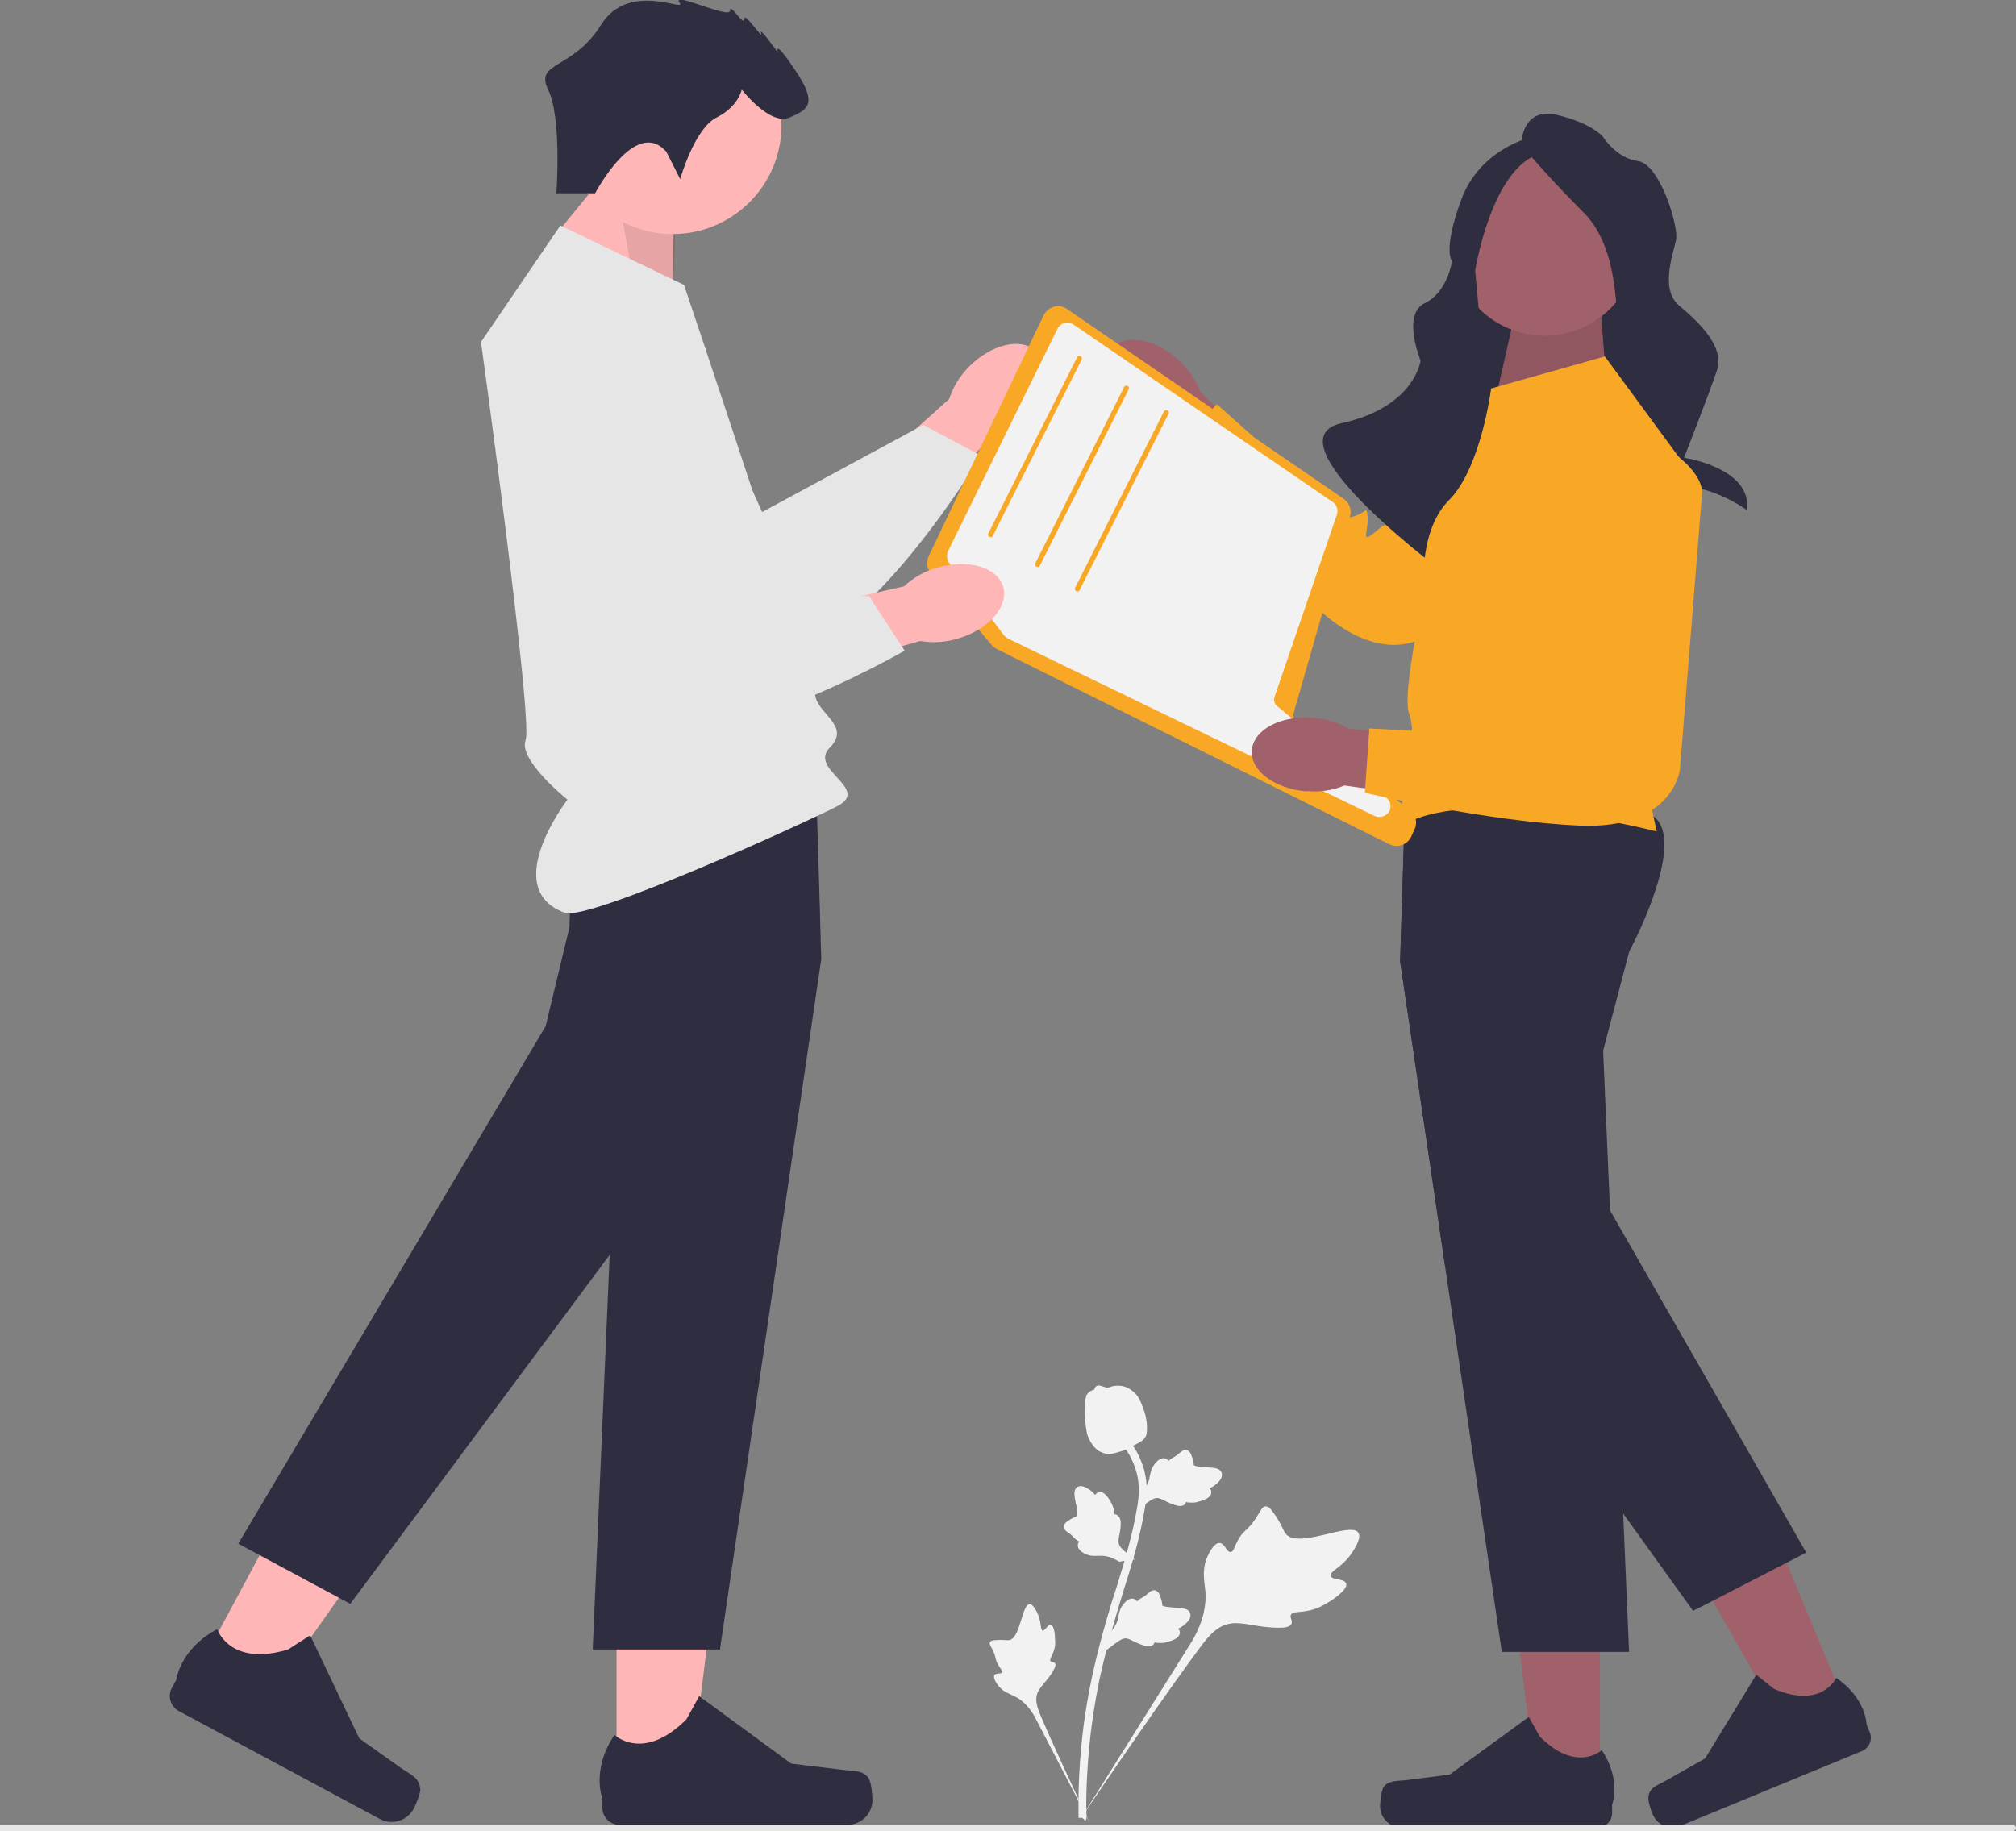
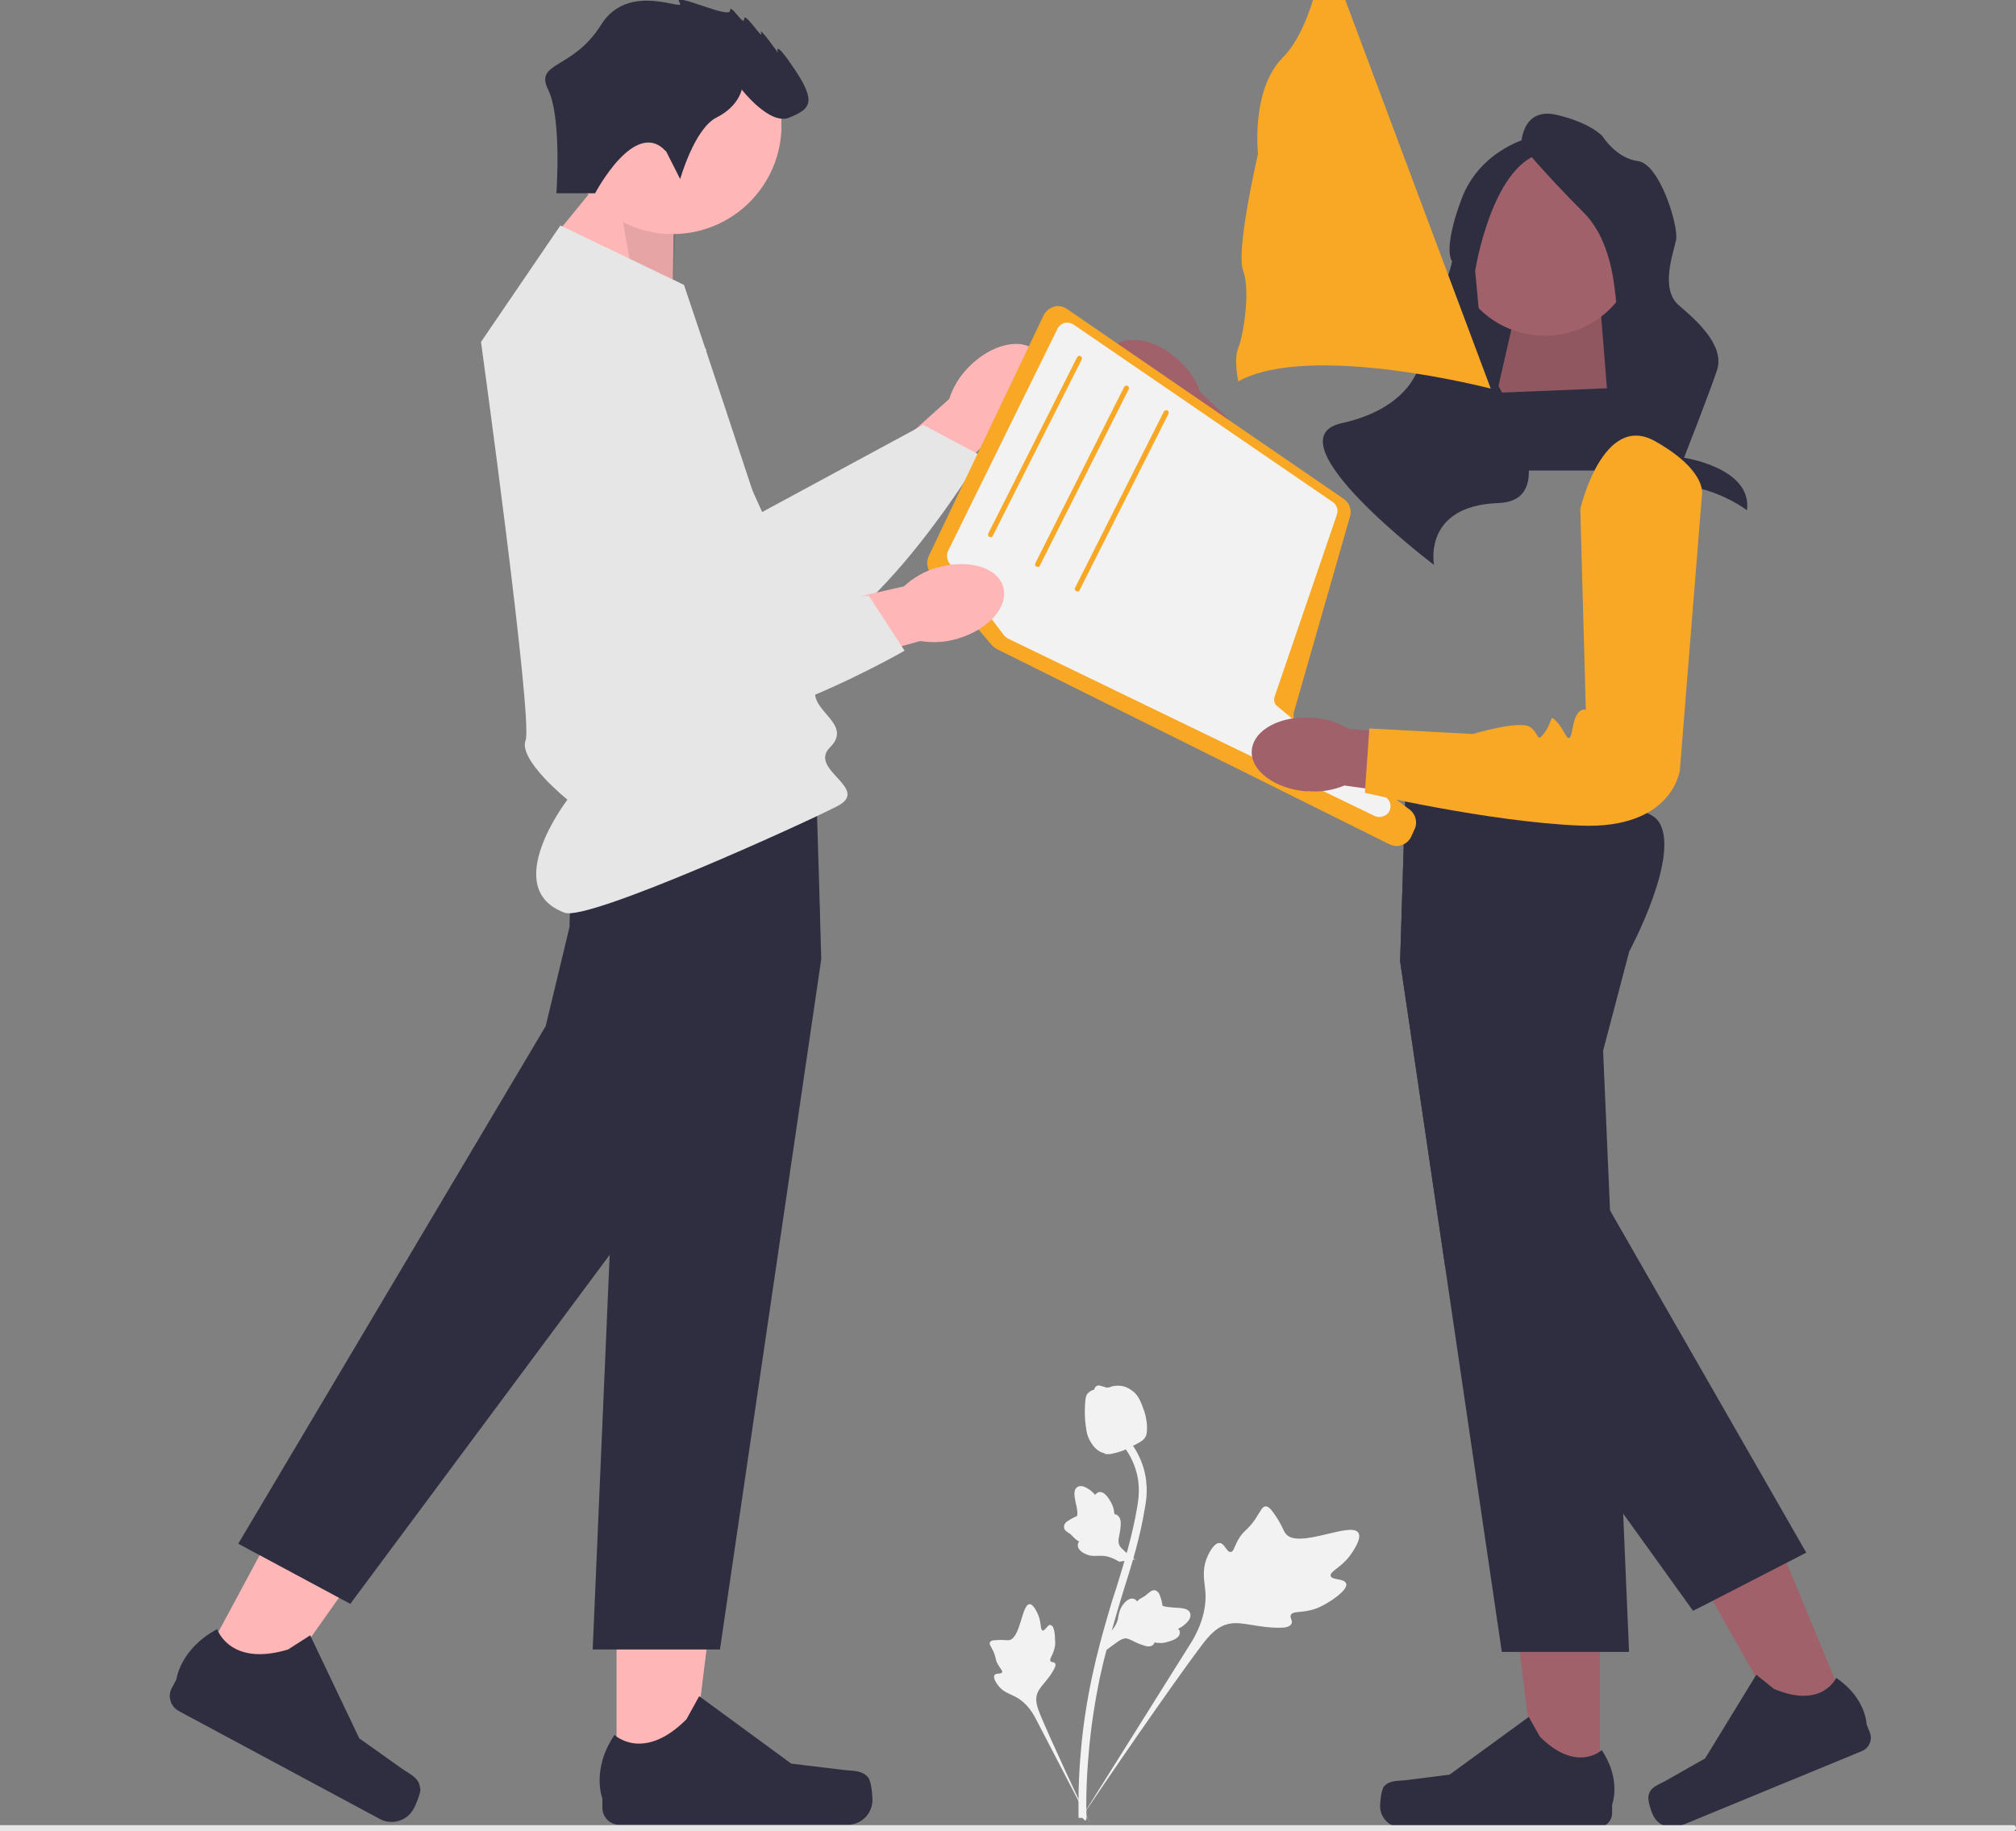
<svg xmlns="http://www.w3.org/2000/svg" id="Layer_1" version="1.1" viewBox="0 0 583 529.6">
  <rect x="0" y="0" width="583" height="529.6" fill="#808080" stroke="none" />
  <defs>
    <style> .st0 { fill: #2f2e41; } .st1 { fill: #ffb6b6; } .st2 { fill: #f9a826; } .st3 { fill: #f2f2f2; } .st4 { isolation: isolate; opacity: .1; } .st5 { fill: #a0616a; } .st6 { fill: #e6e6e6; } </style>
  </defs>
  <path id="uuid-f8ba9176-caa4-4aaa-aa33-5402b823e72a-614" class="st1" d="M280.2,106.1c6.5-6.6,15.2-8.6,19.4-4.5,4.2,4.1,2.3,12.8-4.1,19.4-2.6,2.7-5.7,4.7-9.2,5.9l-27.9,27.6-12.7-13.3,28.8-25.8c1.1-3.5,3.1-6.7,5.7-9.3Z" />
  <path class="st6" d="M191.2,83.3l29.2,64.8,46.6-25.2,16.7,8.9s-38.1,63.7-64.2,56.5-72.5-73-64.1-93.4,35.8-11.5,35.8-11.5h0Z" />
  <g>
    <path id="uuid-070545a9-7559-45f6-9b62-076b2f028fa8-615" class="st5" d="M326.5,119.9c-6.8-6.3-9-14.9-5-19.2,4-4.3,12.8-2.7,19.5,3.6,2.7,2.5,4.9,5.6,6.1,9.1l28.4,27.1-13,13.1-26.6-28.1c-3.6-1-6.8-2.9-9.5-5.5Z" />
-     <path class="st2" d="M469.5,124.1l-54.8,58.3s-12.3,12.2-32.6-5.4-42.8-46.4-42.8-46.4l12.6-13.7,22.4,20s13.3,5.3,14.2,8.8-1.7,4.9,2.5,3.8,4.2-3.6,4.5.2-2.3,8.1,2.5,3.9,6.2-1.7,6.2-1.7l35-46.4s22.6-17.9,29.1-1.9c6.5,16,1,20.5,1,20.5h0Z" />
  </g>
  <g>
    <polygon class="st1" points="178.3 515.1 199.6 515.1 209.8 433 178.3 433 178.3 515.1" />
    <path class="st0" d="M251.3,514.6h0c.7,1.1,1,4.7,1,6h0c0,4-3.2,7.2-7.2,7.2h-66c-2.7,0-4.9-2.2-4.9-4.9v-2.7s-3.3-8.3,3.5-18.4c0,0,8.3,8,20.8-4.5l3.7-6.7,26.6,19.5,14.8,1.8c3.2.4,6.1,0,7.8,2.7h0Z" />
  </g>
  <rect class="st0" x="423.8" y="58.1" width="52.8" height="78" />
  <polygon class="st5" points="464.7 112.3 462.9 89.9 438.3 89.9 432.9 113.6 464.7 112.3" />
  <polygon class="st4" points="464.7 112.3 462.9 89.9 438.3 89.9 432.9 113.6 464.7 112.3" />
  <polygon class="st1" points="194.5 87.5 194.9 58.7 177.2 47.7 157.9 71.3 194.5 87.5" />
  <polygon class="st4" points="194.5 87.5 195.6 59.5 177.2 47.7 183.4 82.4 194.5 87.5" />
  <circle class="st5" cx="446.7" cy="70.2" r="26.9" />
  <path class="st0" d="M439.9,41.9s0-11,10.2-8.7c10.2,2.4,13.4,6.3,13.4,6.3,0,0,3.9,6.3,10.2,7.1,6.3.8,11.8,18.9,11,22.8s-4.7,14.2.8,18.9,13.4,11.8,11,18.9c-2.4,7.1-9.5,25.2-9.5,25.2,0,0,19.8,2.9,18.2,15.2,0,0-9.5-7.4-22.1-7.4s-11-22.9-11-22.9c0,0-.8-14.2-3.2-18.1-2.4-3.9.8-26-11-37.8-11.8-11.8-18.1-19.7-18.1-19.7h0Z" />
  <path class="st0" d="M443.1,39.6s-15,3.2-20.5,18.1-2.7,17.8-2.7,17.8c0,0-1.2,9-7.9,12.2-6.7,3.2-1.2,16.6-1.2,16.6,0,0-1.6,13.4-22.8,18.1-21.3,4.7,26.7,41,26.7,41,0,0-3.4-17.1,18.6-17.9,22.1-.8-4.3-41.2-4.3-41.2l-2.4-26s4.7-29.9,18.9-33.9c14.2-3.9-2.4-4.7-2.4-4.7h0Z" />
  <circle class="st1" cx="194.5" cy="36.2" r="31.5" />
  <path class="st0" d="M237.5,277.4l-29.3,199.7h-36.8l4.9-114,2.6-59.9-7.5-28.5s-3.4-6.3-6.3-14c-3.2-8.7-5.8-19.1-2-24,1.4-1.8,5-3.2,10-4.2,3-.6,6.5-1.1,10.3-1.5,21.8-2.2,52.7-.8,52.7-.8l.8,26,.4,14.5.2,6.7Z" />
  <g>
    <polygon class="st1" points="57.1 483.3 75.9 493.4 123.7 425.8 96 410.9 57.1 483.3" />
    <path class="st0" d="M121.6,517.4h0c0,1.3-1.3,4.6-2,5.8h0c-1.9,3.5-6.3,4.8-9.8,2.9l-58.1-31.2c-2.4-1.3-3.3-4.3-2-6.7l1.3-2.4s1-8.8,11.8-14.6c0,0,3.6,11,20.5,5.9l6.4-4.1,14.2,29.8,12.1,8.6c2.7,1.9,5.4,2.8,5.5,6.1h0s0,0,0,0Z" />
  </g>
  <path class="st0" d="M237.3,270.7l-15.6,31.2-45.5,61.2-74.9,100.8-32.4-17.4,88.9-149.7,6.9-28.7s0-3.1.3-7.5c.6-8.8,2.5-22.7,8-28.2.7-.7,1.6-1.3,2.4-1.7,1.7-.7,4.4-.6,7.9.3,14.5,3.5,41.6,18.3,53.5,25.2l.4,14.5h0Z" />
  <g>
    <polygon class="st5" points="462.7 517.6 444.4 517.6 435.7 447 462.7 447 462.7 517.6" />
    <path class="st0" d="M400,517.2h0c-.6,1-.9,4.1-.9,5.2h0c0,3.4,2.8,6.2,6.2,6.2h56.7c2.3,0,4.2-1.9,4.2-4.2v-2.4s2.8-7.1-3-15.8c0,0-7.2,6.8-17.9-3.9l-3.2-5.7-22.9,16.7-12.7,1.6c-2.8.3-5.2,0-6.7,2.4h0Z" />
  </g>
  <g>
    <polygon class="st5" points="534.9 496.1 517.9 503 482.9 441.1 507.9 430.8 534.9 496.1" />
    <path class="st0" d="M476.7,519.6h0c-.2,1.1.7,4.1,1.2,5.1h0c1.3,3.2,4.9,4.7,8.1,3.4l52.4-21.6c2.2-.9,3.2-3.4,2.3-5.5l-.9-2.2s-.1-7.6-8.8-13.5c0,0-4,9.1-18,3.2l-5.1-4.1-14.8,24.2-11.1,6.3c-2.4,1.4-4.9,1.9-5.3,4.7h0Z" />
  </g>
  <path class="st0" d="M471.1,275.4l-7.5,28.5,2,46.3,3.3,76.9v2.2c0,0,.5,8.6.5,8.6l1.7,39.9h-36.8l-16.4-111.5-13-88.2,1.4-44.9v-2.3c0,0,65.9-2.9,73.1,6.4s-8.3,38-8.3,38h0Z" />
  <path class="st0" d="M522.3,449.1l-6.2,3.2-23.1,11.9-3.4,1.7-20.2-28.1-51.5-71.6-13-88.2,1.4-44.9c5.8-1.9,10.5-2.6,12.8-1.5,10.6,5,10.1,37.6,10.1,37.6l6.5,28.8,29.9,52.1,56.7,98.9h0Z" />
  <g>
    <path class="st3" d="M389.2,457.9c-.5-1.4-4.1-.8-4.4-2.1-.3-1.3,3.1-2.4,5.7-6,.5-.7,3.5-4.8,2.3-6.5-2.2-3.3-17.4,4.9-21,.3-.8-1-1.1-2.7-3.5-6-.9-1.3-1.6-1.9-2.3-1.9-1,0-1.4,1.3-3,3.7-2.4,3.5-3.3,3.1-4.9,5.9-1.2,2.1-1.3,3.5-2.2,3.6-1.2.1-1.7-2.5-3.2-2.6-1.5-.1-3,2.5-3.8,4.6-1.4,3.8-.5,6.8-.3,9.7.2,3.2-.3,7.8-3.7,13.8l-32.6,52c7-10.6,26.9-39.5,34.9-50.1,2.3-3.1,4.8-6.1,8.6-6.7,3.7-.6,8.2,1.3,14.4,1.2.7,0,2.8,0,3.3-1.2.4-.9-.6-1.7-.2-2.5.5-1.1,2.7-.6,5.8-1.4,2.1-.5,3.6-1.4,4.8-2.1.4-.2,6-3.6,5.4-5.6h0Z" />
    <path class="st3" d="M303.8,470c-.8-.2-1.6,1.8-2.3,1.6-.7-.2-.3-2.2-1.3-4.6-.2-.4-1.3-3.1-2.5-3-2.2.1-2.6,9.9-5.9,10.4-.7.1-1.7-.2-3.9,0-.9,0-1.4.2-1.6.6-.3.5.2,1.1.9,2.5,1,2.2.5,2.5,1.5,4.1.7,1.2,1.3,1.7,1.1,2.1-.3.6-1.7.1-2.2.8-.5.7.4,2.2,1.2,3.2,1.5,1.8,3.2,2.2,4.7,3,1.6.8,3.8,2.4,5.7,5.8l16.1,31c-3.2-6.5-11.6-24.6-14.5-31.6-.8-2-1.6-4.1-.8-6.2.8-2,3-3.6,4.7-6.7.2-.4.8-1.4.4-1.9-.3-.5-1-.2-1.3-.6-.4-.6.5-1.5,1-3.2.4-1.2.4-2.2.3-3,0-.3,0-4-1.2-4.2h0s0,0,0,0Z" />
    <path class="st3" d="M319.8,477.6l.5-4.7.3-.3c1.4-1.4,2.3-2.8,2.7-4.3,0-.2,0-.5.1-.7.2-1,.4-2.2,1.3-3.4.5-.7,1.9-2.3,3.3-1.7.4.1.6.4.8.7,0,0,0,0,.1-.1.6-.6,1-.8,1.4-1,.3-.2.6-.3,1.2-.8.2-.2.4-.4.6-.5.5-.4,1.1-1,2-.8.9.3,1.2,1.1,1.4,1.7.4,1,.5,1.7.6,2.2,0,.2,0,.4,0,.4.2.5,2.7.6,3.7.7,2.1.1,4,.2,4.4,1.7.3,1-.3,2.2-2,3.5-.5.4-1.1.7-1.5.9.3.3.5.6.5,1.1h0c0,1.2-1.2,2.1-3.6,2.7-.6.2-1.4.4-2.4.3-.5,0-.9,0-1.3-.2,0,.2-.2.4-.3.6-.5.6-1.4.8-2.6.4-1.3-.4-2.3-.8-3.2-1.3-.8-.4-1.5-.7-2-.8-1.1-.1-2,.5-3.2,1.4l-3,2.2h0Z" />
    <path class="st3" d="M328.3,451l-4.6.7-.4-.2c-1.7-1-3.3-1.5-4.8-1.5-.2,0-.5,0-.7,0-1,0-2.2.2-3.6-.4-.8-.3-2.7-1.3-2.5-2.8,0-.4.2-.7.4-1,0,0-.1,0-.2,0-.7-.4-1-.8-1.4-1.1-.2-.3-.5-.5-1-1-.2-.2-.5-.3-.6-.4-.6-.4-1.2-.8-1.2-1.7,0-1,.8-1.5,1.3-1.8.9-.6,1.6-.9,2-1.1.2,0,.3-.2.4-.2.4-.3,0-2.8-.3-3.7-.4-2.1-.8-3.9.5-4.7.9-.6,2.2-.2,3.9,1.1.5.4.9.8,1.2,1.2.2-.3.5-.6,1-.8h0c1.1-.3,2.3.6,3.5,2.8.3.5.7,1.3.9,2.3.1.5.1.9.2,1.3.2,0,.5,0,.7.2.7.4,1.1,1.2,1.1,2.4,0,1.3-.2,2.4-.4,3.4-.2.9-.3,1.6-.2,2.2.1,1.1,1,1.8,2.1,2.8l2.9,2.3h0,0Z" />
-     <path class="st3" d="M328.9,437l.5-4.7.3-.3c1.4-1.4,2.3-2.8,2.7-4.3,0-.2,0-.5.1-.7.2-1,.4-2.2,1.3-3.4.5-.7,1.9-2.3,3.3-1.7.4.1.6.4.8.7,0,0,0,0,.1-.1.6-.6,1-.8,1.4-1,.3-.2.6-.3,1.2-.8.2-.2.4-.4.6-.5.5-.4,1.1-1,2-.8.9.3,1.2,1.1,1.4,1.7.4,1,.5,1.7.6,2.2,0,.2,0,.4,0,.4.2.5,2.7.6,3.7.7,2.1.1,4,.2,4.4,1.7.3,1-.3,2.2-2,3.5-.5.4-1.1.7-1.5.9.3.3.5.6.5,1.1h0c0,1.2-1.2,2.1-3.6,2.7-.6.2-1.4.4-2.4.3-.5,0-.9,0-1.3-.2,0,.2-.2.4-.3.6-.5.6-1.4.8-2.6.4-1.3-.4-2.3-.8-3.2-1.3-.8-.4-1.5-.7-2-.8-1.1-.1-2,.5-3.2,1.4l-3,2.2h0,0Z" />
    <path class="st3" d="M313.8,526.6l-.8-.8v-1.2s0,1.2,0,1.2h-1.1c0-.2,0-.5,0-.9,0-2.1-.2-8.7.7-18.7.6-7,1.7-14.1,3.2-21.2,1.5-7,3-12.3,4.2-16.5.9-3.2,1.8-6.2,2.8-9.1,2.4-7.8,4.7-15.3,6.1-23.7.3-1.9,1-5.8-.4-10.4-.8-2.7-2.1-5.2-4-7.5l1.8-1.5c2,2.5,3.5,5.3,4.4,8.3,1.5,5.1.8,9.4.4,11.5-1.4,8.6-3.7,16.1-6.2,24-.9,2.9-1.8,5.9-2.7,9.1-1.2,4.2-2.7,9.4-4.2,16.3-1.4,6.9-2.5,14-3.1,20.9-.9,9.9-.8,16.4-.7,18.5,0,1.1,0,1.4-.3,1.7h0Z" />
    <path class="st3" d="M319.5,420.3c0,0-.2,0-.3,0-1.9-.5-3.4-2.1-4.5-4.6-.5-1.2-.6-2.4-.9-4.9,0-.4-.2-2.3,0-4.9.1-1.7.3-2.4.8-2.9.5-.6,1.2-.9,1.9-1.1,0-.2,0-.4.2-.6.6-.9,1.6-.5,2.1-.3.3,0,.6.2,1,.3.6.1,1,0,1.5-.2.5-.2,1.2-.3,2.1-.3,1.8,0,3.1.8,3.5,1.1,2.3,1.4,3,3.5,3.9,6,.2.5.8,2.3.9,4.7,0,1.7-.1,2.4-.4,2.9-.5,1-1.3,1.5-3.3,2.5-2.1,1-3.1,1.6-3.9,1.8-2,.6-3.2,1-4.7.7h0s0,0,0,0Z" />
  </g>
  <path class="st6" d="M583,528.8h0c0,.5-.4.8-.8.8H0v-1.7h582.2c.5,0,.8.4.8.8Z" />
  <path class="st6" d="M162,65.2l35.8,17.2s37.9,112.4,37.9,118.1,10.7,9.3,4.3,15.7,12,11.9,2.1,17-71.9,33.3-78.8,30.8c-19-7,.8-32.7.8-32.7,0,0-14.3-11.5-12.1-17.2s-12.9-115.2-12.9-115.2l22.9-33.6h0Z" />
  <path class="st0" d="M192.6,43.7l4.1,8.1s4.1-14.6,10.5-17.8,7.3-8.1,7.3-8.1c0,0,8.1,10.5,13.8,8.1s8.1-4.1,1.6-13.8-4.9-4.9-4.9-4.9c0,0-5.7-8.1-4.9-5.7s-4.9-6.5-4.9-4.1-4.1-4.9-4.1-2.4-17-5.7-14.6-2.4c2.4,3.2-14.6-6.5-22.7,6.5-8.1,13-19.3,10.6-15.3,18.7,4,8.1,2.4,30,2.4,30h11.2s11.5-21.9,20.4-12.2h0Z" />
-   <path class="st2" d="M431.1,112.4l.7-.2,32.3-9.1,25.8,35.1-17.2,73,6.4,29.3s-52.2-13.6-73-2.1c0,0-1.4-6.5,0-9.7s3.6-16.4,1.4-22.3,4.3-33.8,4.3-33.8c0,0-2.1-18.6,7.2-27.9s12.2-32.2,12.2-32.2h0Z" />
+   <path class="st2" d="M431.1,112.4s-52.2-13.6-73-2.1c0,0-1.4-6.5,0-9.7s3.6-16.4,1.4-22.3,4.3-33.8,4.3-33.8c0,0-2.1-18.6,7.2-27.9s12.2-32.2,12.2-32.2h0Z" />
  <path class="st2" d="M401.8,244.2l-113.4-56.4c-.6-.3-1.1-.7-1.5-1.1l-17.7-20.9c-1.2-1.4-1.4-3.3-.6-5l33.2-69.6c.6-1.2,1.7-2.1,3-2.5,1.3-.4,2.7-.1,3.8.7l80,54.9c1.6,1.1,2.4,3.2,1.8,5.1l-16.2,56.5c-.4,1.5.1,3.2,1.4,4.2l32.1,24.1c1.7,1.3,2.3,3.7,1.4,5.6l-1,2.2c-.5,1.1-1.5,2-2.7,2.4-.5.2-1,.3-1.5.3-.7,0-1.4-.2-2-.5Z" />
  <path class="st3" d="M400.9,230.5l-31.6-26.3c-.3-.2-.5-.5-.6-.8-.3-.6-.3-1.3-.1-1.9l18-52.6c.5-1.4,0-2.9-1.2-3.7l-74.9-51.3c-.8-.5-1.7-.7-2.6-.5-.9.2-1.7.9-2.1,1.7l-31.6,64.2c-.5,1-.4,2.1,0,3,0,.1.1.3.2.4l15.9,21c.3.4.7.7,1.2,1l106,51.3c.4.2.9.3,1.4.3.8,0,1.7-.3,2.3-.9,0,0,.1-.2.2-.2.5-.6.8-1.4.7-2.2,0-.9-.5-1.7-1.2-2.3Z" />
  <path class="st2" d="M286.5,155.4c.3,0,.5-.1.6-.4l25.7-51c.2-.4,0-.8-.3-1-.4-.2-.8,0-1,.3l-25.7,51c-.2.4,0,.8.3,1,.1,0,.2,0,.3,0h0Z" />
  <path class="st2" d="M300.1,164c.3,0,.5-.1.6-.4l25.7-51c.2-.4,0-.8-.3-1-.4-.2-.8,0-1,.3l-25.7,51c-.2.4,0,.8.3,1,.1,0,.2,0,.3,0h0Z" />
  <path class="st2" d="M311.6,171.1c.3,0,.5-.1.6-.4l25.7-51c.2-.4,0-.8-.3-1-.4-.2-.8,0-1,.3l-25.7,51c-.2.4,0,.8.3,1,.1,0,.2,0,.3,0h0Z" />
  <path id="uuid-03f01c0a-1974-4ec8-8b69-52a915a70377-616" class="st1" d="M271,164.2c8.9-2.6,17.4-.2,19.1,5.5,1.7,5.7-4.2,12.4-13.1,15-3.5,1.1-7.3,1.3-10.9.7l-37.8,10.6-4.6-17.8,37.7-8.6c2.7-2.5,6-4.4,9.5-5.4h0Z" />
  <path class="st6" d="M204.2,101l-5.9,70.8,53,.6,10.3,15.8s-64.3,37.2-83.6,18.2c-19.3-19-27.9-99-10.7-112.7,17.2-13.7,36.9,7.3,36.9,7.3Z" />
  <g>
    <path id="uuid-7eb47ac4-3db4-4d62-bd0a-b38893e38622-617" class="st5" d="M377.9,228.9c-9.2-.7-16.4-6-15.9-11.9s8.3-10.1,17.5-9.4c3.7.2,7.3,1.3,10.5,3.2l39.1,3.4-2,18.3-38.3-5.3c-3.4,1.4-7.1,2-10.8,1.6h0Z" />
    <path class="st2" d="M492.2,142.9l-6.4,79.8s-2,17.2-28.8,16.1-62.3-9.5-62.3-9.5l1.3-18.6,29.9,1.6s13.7-4.1,16.6-2,1.8,4.9,4.3,1.4,1.1-5.4,3.6-2.7,3.3,7.8,4.4,1.5,3.8-5.2,3.8-5.2l-1.6-58.1s6.5-28.1,21.6-19.6c15.1,8.5,13.6,15.4,13.6,15.4h0Z" />
  </g>
</svg>